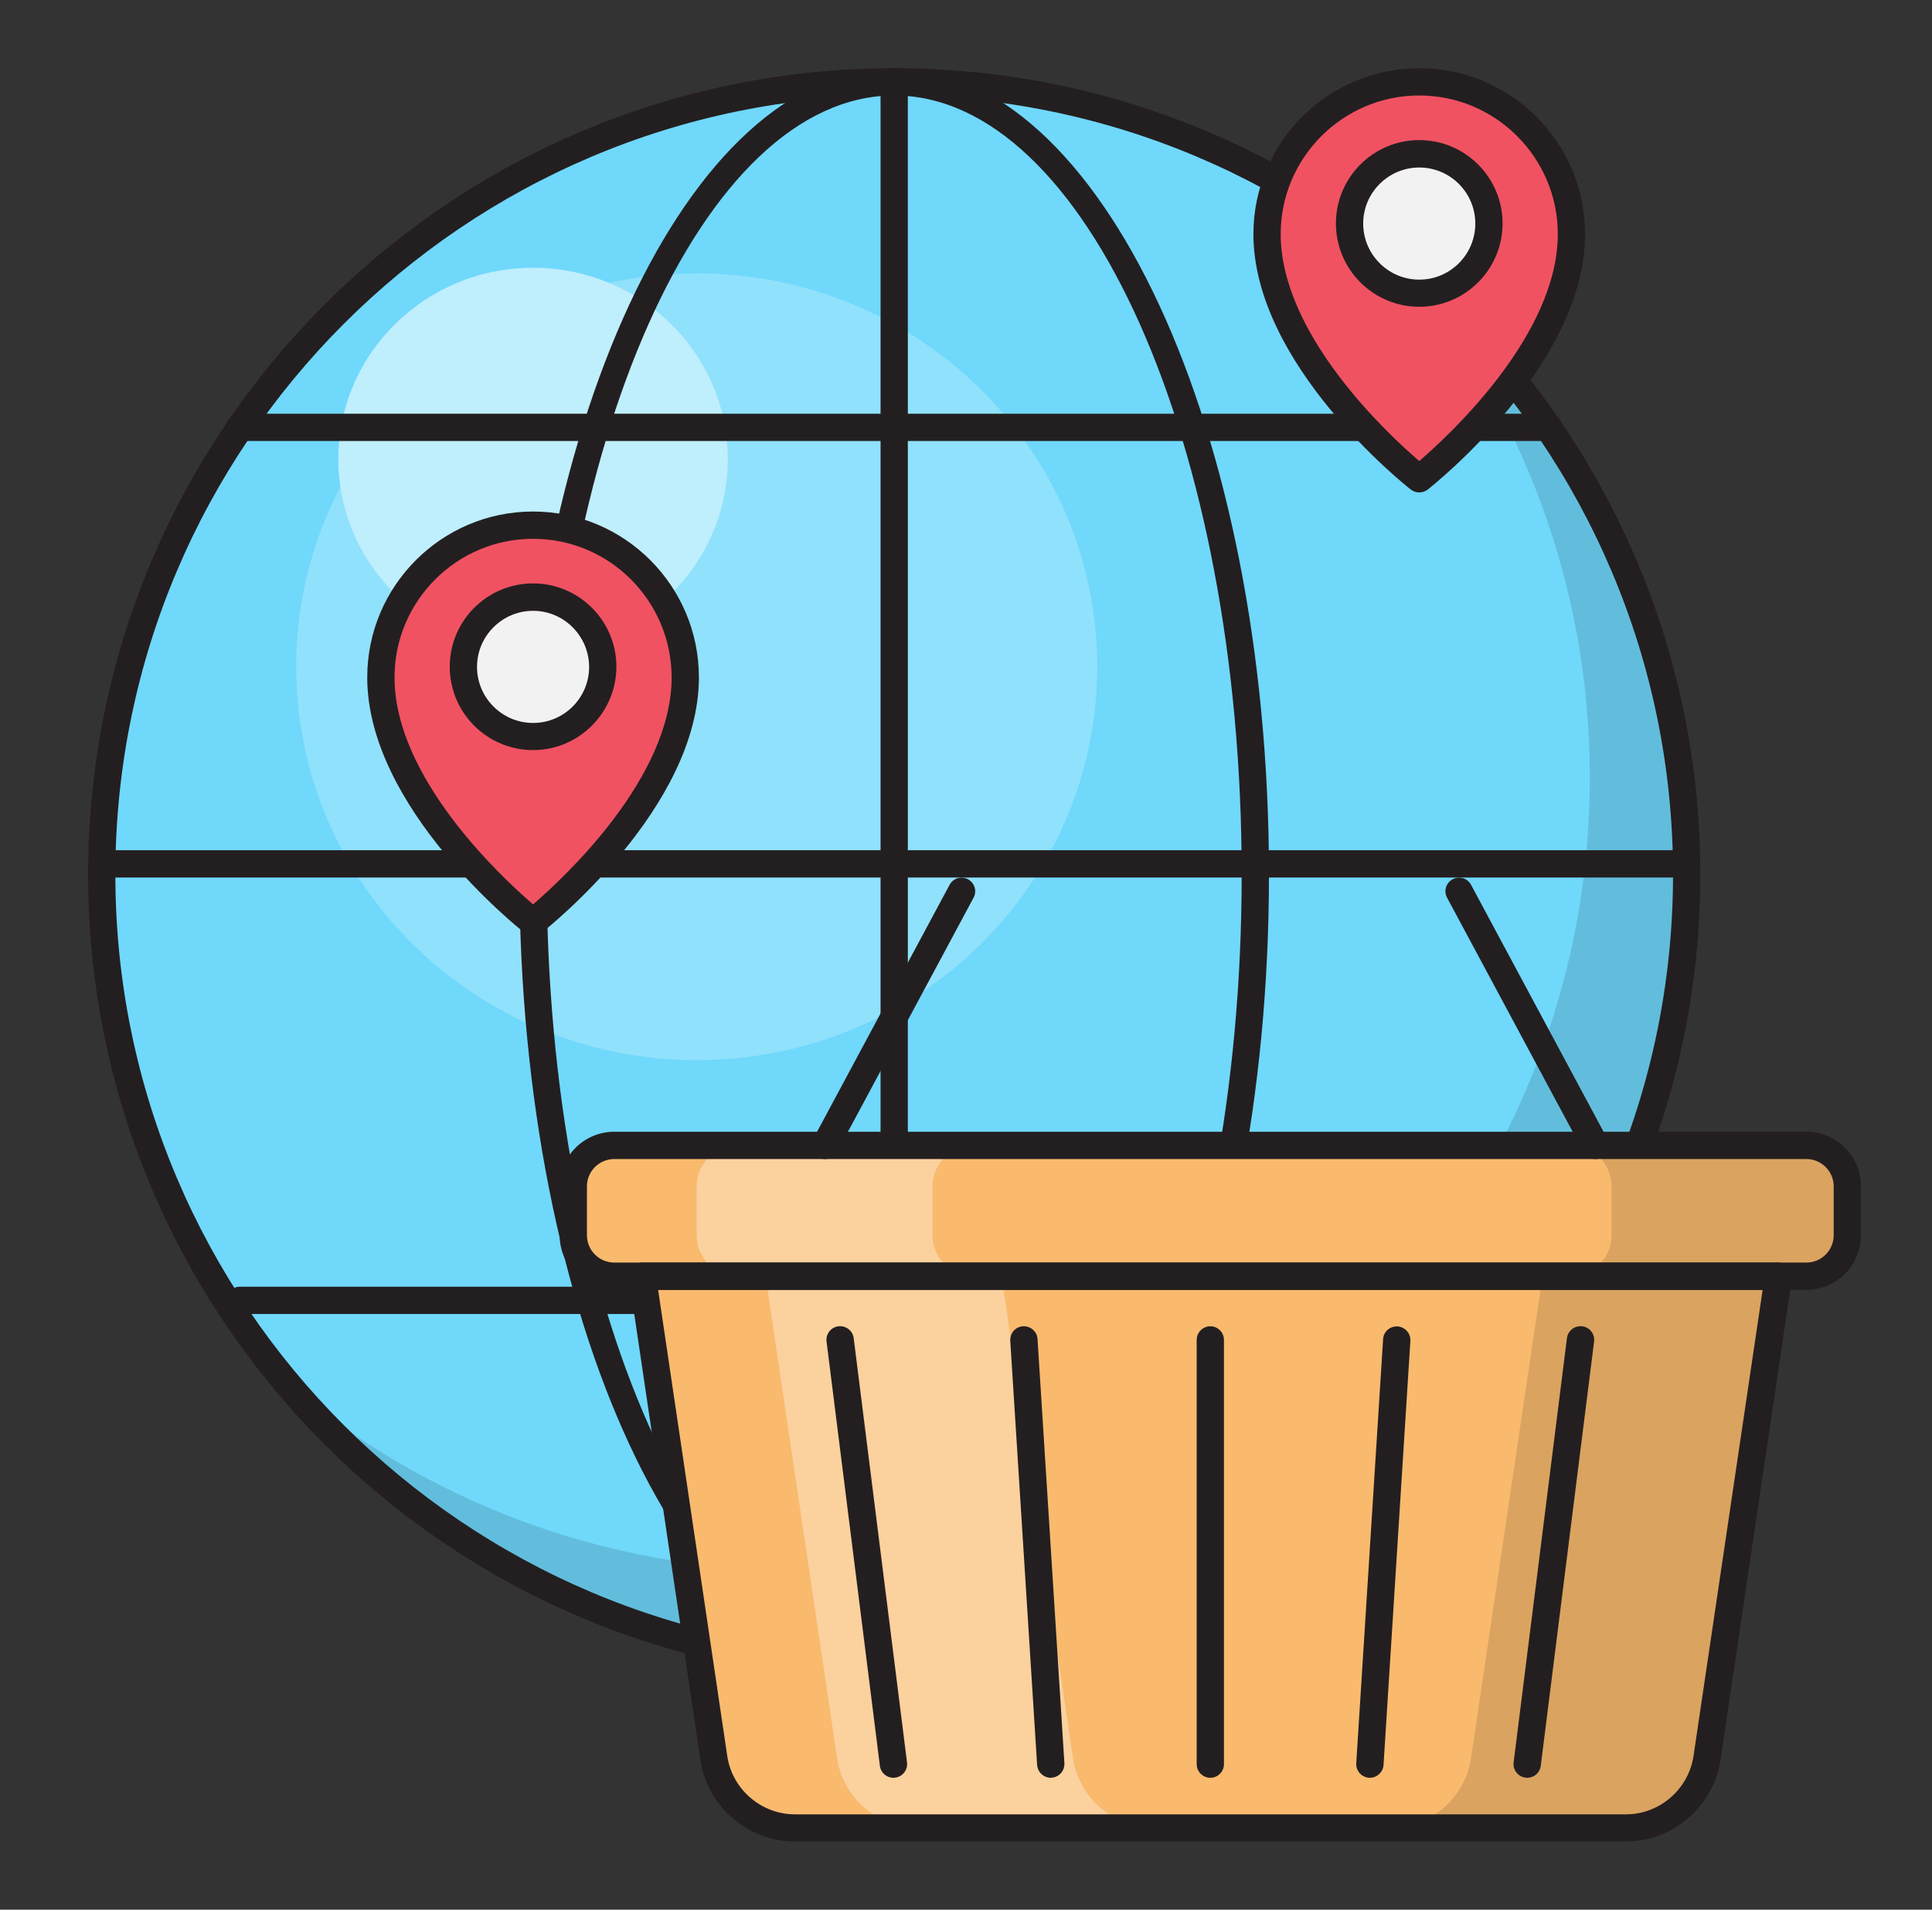
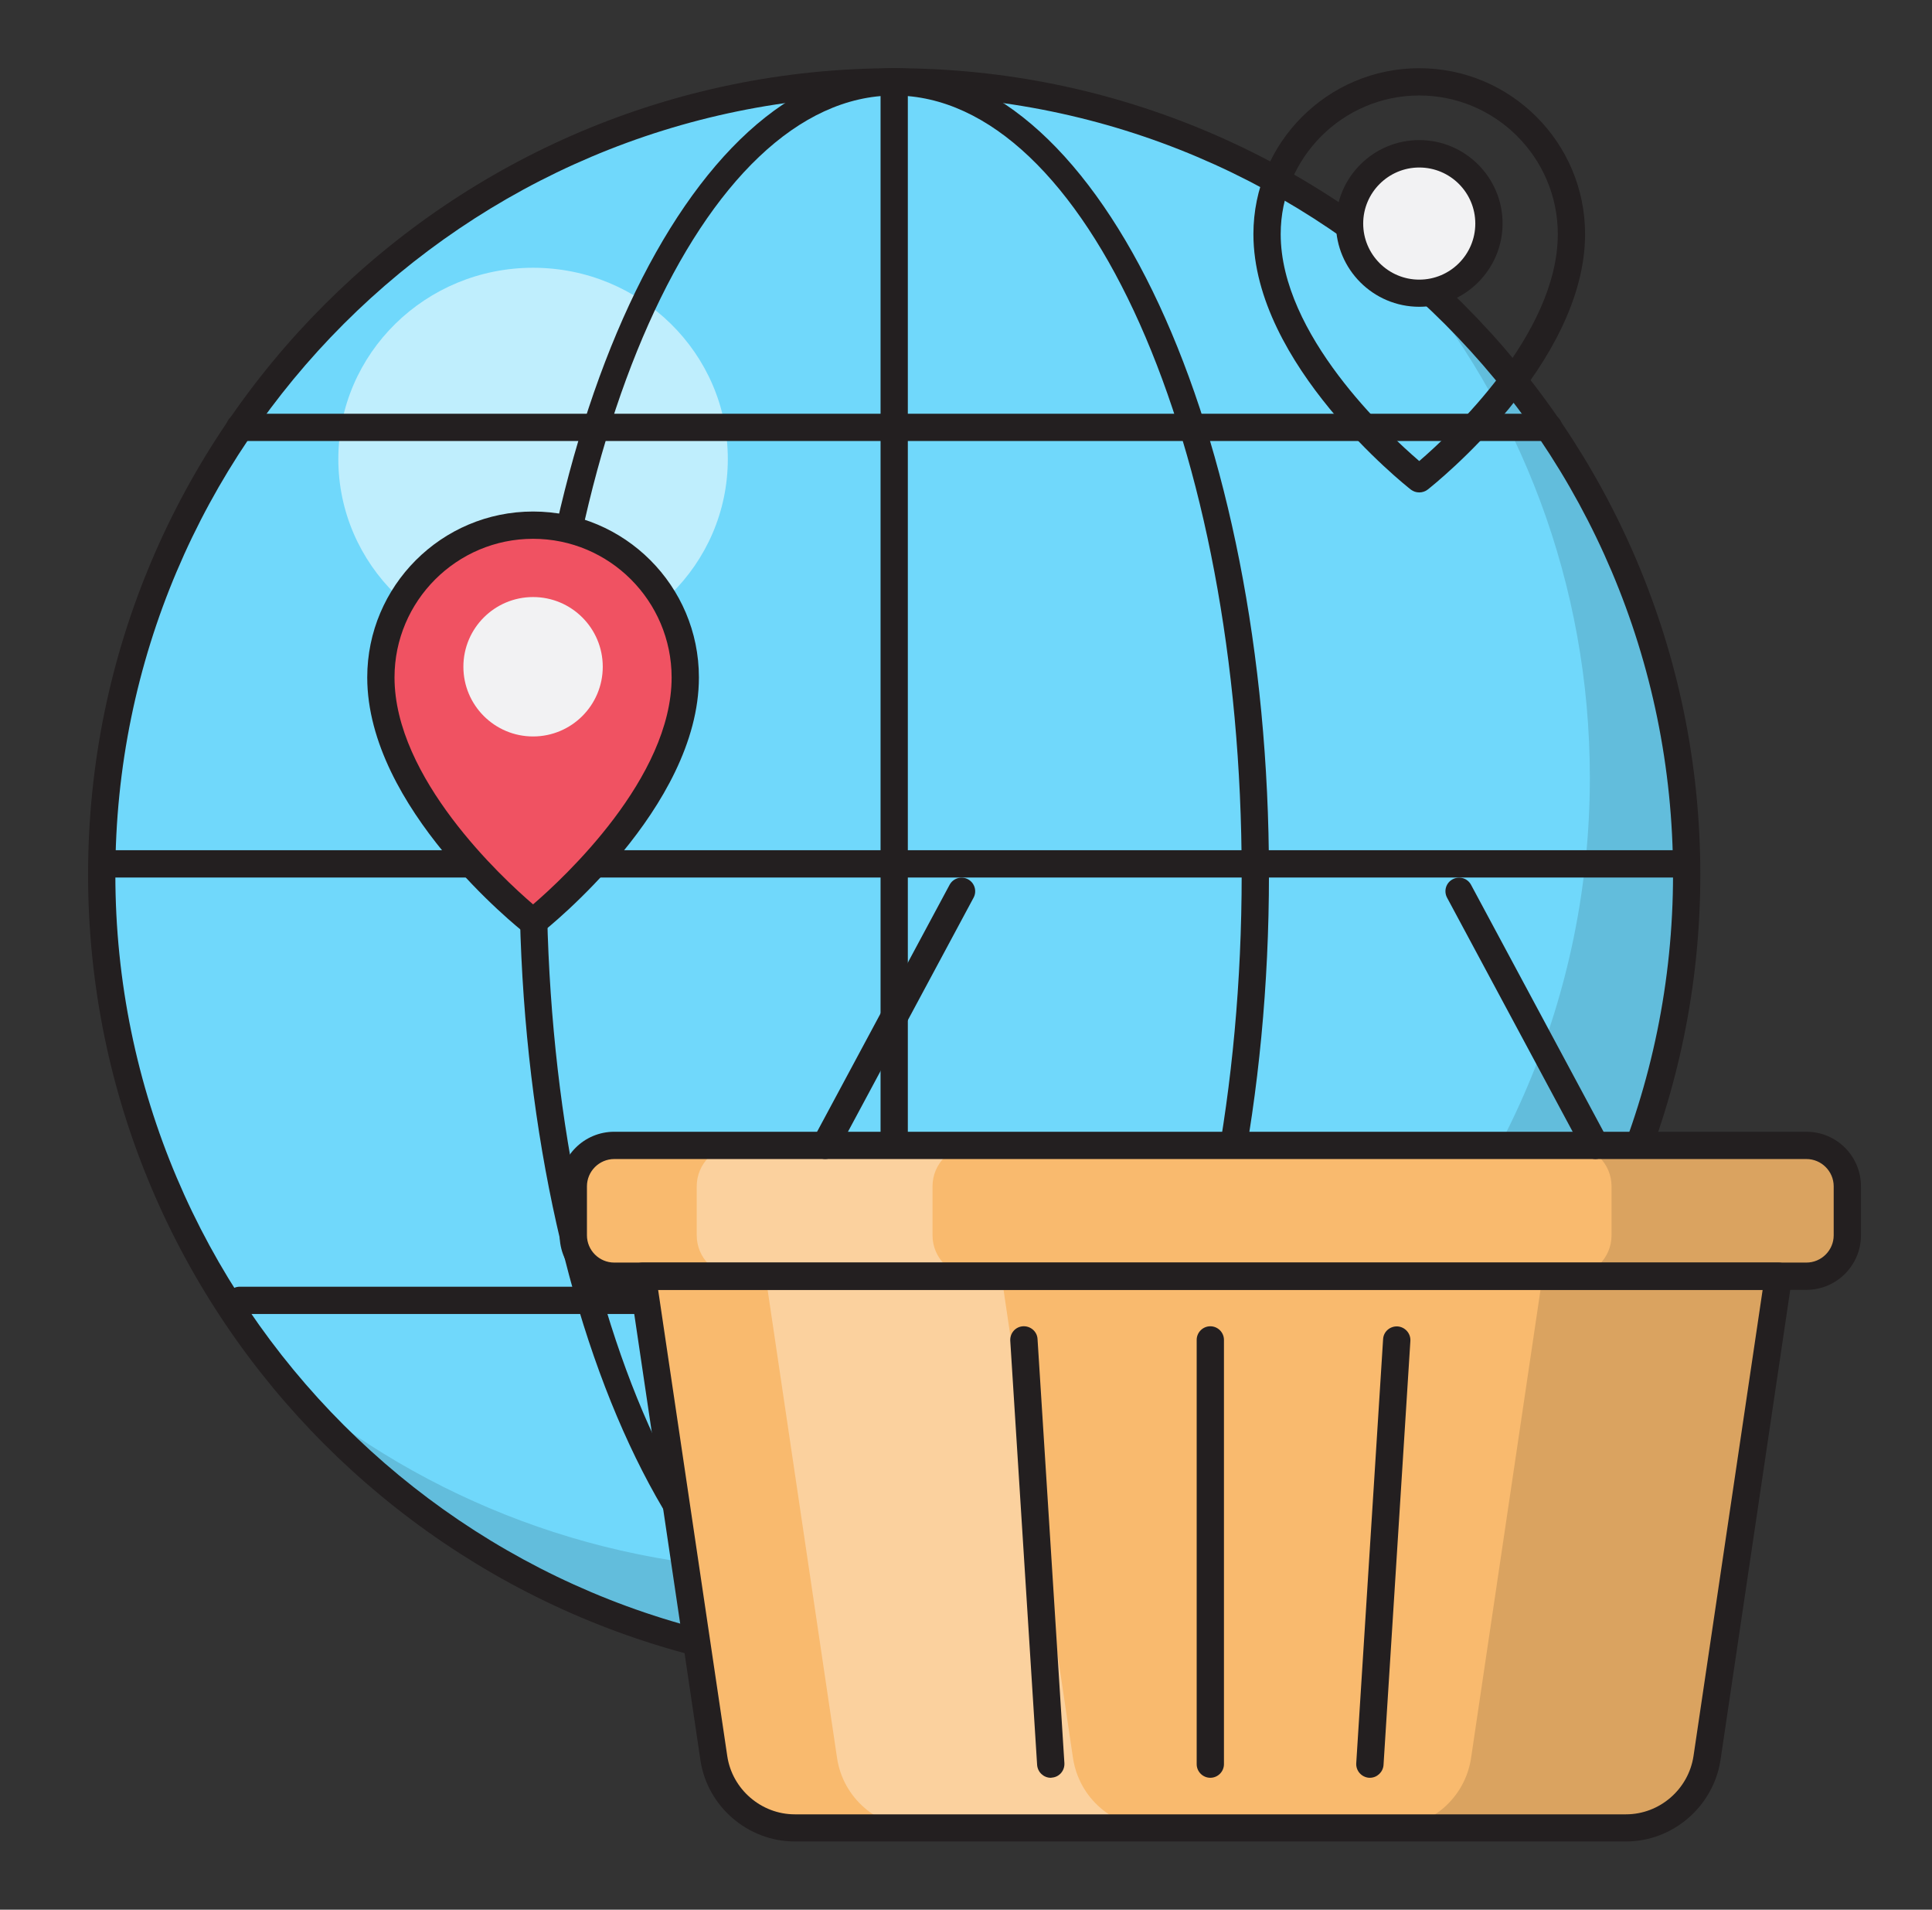
<svg xmlns="http://www.w3.org/2000/svg" width="85" height="84" viewBox="0 0 85 84" fill="none">
  <rect x="0" y="0" width="85" height="84" fill="#333333" stroke="none" />
  <path d="M39.341 73.332C58.597 73.332 74.207 57.722 74.207 38.466C74.207 19.21 58.597 3.6 39.341 3.6C20.085 3.6 4.475 19.21 4.475 38.466C4.475 57.722 20.085 73.332 39.341 73.332Z" fill="#70D8FB" />
-   <path d="M30.653 46.632C40.385 46.632 48.275 38.885 48.275 29.328C48.275 19.771 40.385 12.024 30.653 12.024C20.921 12.024 13.031 19.771 13.031 29.328C13.031 38.885 20.921 46.632 30.653 46.632Z" fill="#90E1FC" />
  <path d="M23.453 28.602C28.185 28.602 32.021 24.836 32.021 20.19C32.021 15.544 28.185 11.778 23.453 11.778C18.721 11.778 14.885 15.544 14.885 20.19C14.885 24.836 18.721 28.602 23.453 28.602Z" fill="#BFEEFD" />
  <path d="M61.769 11.778C66.869 17.838 69.947 25.662 69.947 34.206C69.947 53.46 54.335 69.072 35.081 69.072C26.537 69.072 18.719 65.994 12.653 60.894C19.049 68.496 28.625 73.332 39.341 73.332C58.595 73.332 74.207 57.72 74.207 38.466C74.207 27.75 69.371 18.174 61.769 11.778Z" fill="#62BDDC" />
  <path d="M39.341 73.002C39.011 73.002 38.741 72.732 38.741 72.402V3.6C38.741 3.27 39.011 3 39.341 3C39.671 3 39.941 3.27 39.941 3.6V72.402C39.941 72.732 39.671 73.002 39.341 73.002Z" fill="#231F20" />
  <path d="M73.739 38.598H4.937C4.607 38.598 4.337 38.328 4.337 37.998C4.337 37.668 4.607 37.398 4.937 37.398H73.739C74.069 37.398 74.339 37.668 74.339 37.998C74.339 38.328 74.069 38.598 73.739 38.598Z" fill="#231F20" />
  <path d="M68.135 19.398H10.547C10.217 19.398 9.947 19.128 9.947 18.798C9.947 18.468 10.217 18.198 10.547 18.198H68.135C68.465 18.198 68.735 18.468 68.735 18.798C68.735 19.128 68.465 19.398 68.135 19.398Z" fill="#231F20" />
  <path d="M68.135 57.798H10.547C10.217 57.798 9.947 57.528 9.947 57.198C9.947 56.868 10.217 56.598 10.547 56.598H68.135C68.465 56.598 68.735 56.868 68.735 57.198C68.735 57.528 68.465 57.798 68.135 57.798Z" fill="#231F20" />
  <path d="M39.341 73.932C19.787 73.932 3.875 58.02 3.875 38.466C3.875 18.912 19.787 3 39.341 3C58.895 3 74.807 18.912 74.807 38.466C74.807 58.02 58.895 73.932 39.341 73.932ZM39.341 4.2C20.447 4.2 5.075 19.572 5.075 38.466C5.075 57.36 20.447 72.732 39.341 72.732C58.235 72.732 73.607 57.36 73.607 38.466C73.607 19.572 58.235 4.2 39.341 4.2Z" fill="#231F20" />
  <path d="M39.341 73.932C30.251 73.932 22.853 58.02 22.853 38.466C22.853 18.912 30.245 3 39.341 3C48.431 3 55.829 18.912 55.829 38.466C55.829 58.02 48.431 73.932 39.341 73.932ZM39.341 4.2C30.911 4.2 24.053 19.572 24.053 38.466C24.053 57.36 30.911 72.732 39.341 72.732C47.771 72.732 54.629 57.36 54.629 38.466C54.629 19.572 47.771 4.2 39.341 4.2Z" fill="#231F20" />
  <path d="M71.537 80.4H34.967C33.185 80.4 31.667 79.092 31.403 77.328L28.259 56.136H78.239L75.095 77.328C74.831 79.092 73.319 80.4 71.537 80.4Z" fill="#F9BA6E" />
  <path d="M60.269 78.198C60.257 78.198 60.245 78.198 60.233 78.198C59.903 78.174 59.651 77.892 59.669 77.562L60.851 58.902C60.869 58.572 61.157 58.326 61.487 58.344C61.817 58.368 62.069 58.65 62.051 58.98L60.869 77.64C60.845 77.952 60.581 78.198 60.269 78.198Z" fill="#231F20" />
  <path d="M53.249 78.198C52.919 78.198 52.649 77.928 52.649 77.598V58.938C52.649 58.608 52.919 58.338 53.249 58.338C53.579 58.338 53.849 58.608 53.849 58.938V77.598C53.849 77.928 53.579 78.198 53.249 78.198Z" fill="#231F20" />
  <path d="M79.475 50.382H27.023C26.027 50.382 25.223 51.186 25.223 52.182V54.336C25.223 55.332 26.027 56.136 27.023 56.136H79.475C80.471 56.136 81.275 55.332 81.275 54.336V52.182C81.275 51.186 80.471 50.382 79.475 50.382Z" fill="#F9BA6E" />
  <path d="M67.865 56.136L64.721 77.328C64.457 79.092 62.945 80.4 61.163 80.4H71.537C73.319 80.4 74.837 79.092 75.095 77.328L78.239 56.136H67.865Z" fill="#DAA360" />
  <path d="M79.475 50.382H69.101C70.097 50.382 70.901 51.186 70.901 52.182V54.336C70.901 55.332 70.097 56.136 69.101 56.136H79.475C80.471 56.136 81.275 55.332 81.275 54.336V52.182C81.275 51.186 80.471 50.382 79.475 50.382Z" fill="#DAA360" />
  <path d="M44.063 56.136L47.207 77.328C47.471 79.092 48.983 80.4 50.765 80.4H40.391C38.609 80.4 37.091 79.092 36.827 77.328L33.683 56.136H44.063Z" fill="#FBD19E" />
  <path d="M32.453 50.382H42.827C41.831 50.382 41.027 51.186 41.027 52.182V54.336C41.027 55.332 41.831 56.136 42.827 56.136H32.453C31.457 56.136 30.653 55.332 30.653 54.336V52.182C30.653 51.186 31.457 50.382 32.453 50.382Z" fill="#FBD19E" />
  <path d="M71.537 81H34.967C32.903 81 31.115 79.458 30.815 77.418L27.671 56.226C27.647 56.052 27.695 55.878 27.809 55.746C27.923 55.614 28.091 55.536 28.265 55.536H78.245C78.419 55.536 78.587 55.614 78.701 55.746C78.815 55.878 78.863 56.052 78.839 56.226L75.695 77.418C75.383 79.458 73.601 81 71.537 81ZM28.955 56.736L31.997 77.244C32.213 78.702 33.491 79.806 34.967 79.806H71.537C73.013 79.806 74.285 78.708 74.507 77.244L77.549 56.736H28.955Z" fill="#231F20" />
  <path d="M79.475 56.736H27.023C25.697 56.736 24.623 55.662 24.623 54.336V52.182C24.623 50.856 25.697 49.782 27.023 49.782H79.475C80.801 49.782 81.875 50.856 81.875 52.182V54.336C81.875 55.656 80.801 56.736 79.475 56.736ZM27.023 50.982C26.363 50.982 25.823 51.522 25.823 52.182V54.336C25.823 54.996 26.363 55.536 27.023 55.536H79.475C80.135 55.536 80.675 54.996 80.675 54.336V52.182C80.675 51.522 80.135 50.982 79.475 50.982H27.023Z" fill="#231F20" />
  <path d="M36.305 50.982C36.209 50.982 36.113 50.958 36.023 50.91C35.729 50.754 35.621 50.388 35.777 50.1L41.777 38.922C41.933 38.628 42.299 38.52 42.587 38.676C42.881 38.832 42.989 39.198 42.833 39.486L36.833 50.664C36.725 50.868 36.521 50.982 36.305 50.982Z" fill="#231F20" />
  <path d="M70.193 50.982C69.977 50.982 69.773 50.868 69.665 50.664L63.665 39.486C63.509 39.192 63.617 38.832 63.911 38.676C64.205 38.52 64.565 38.628 64.721 38.922L70.721 50.1C70.877 50.394 70.769 50.754 70.475 50.91C70.385 50.958 70.289 50.982 70.193 50.982Z" fill="#231F20" />
-   <path d="M39.305 78.198C39.005 78.198 38.747 77.976 38.711 77.67L36.365 59.01C36.323 58.68 36.557 58.38 36.887 58.338C37.217 58.302 37.517 58.53 37.559 58.86L39.905 77.52C39.947 77.85 39.713 78.15 39.383 78.192C39.353 78.198 39.329 78.198 39.305 78.198Z" fill="#231F20" />
  <path d="M46.229 78.198C45.917 78.198 45.653 77.952 45.629 77.634L44.447 58.974C44.429 58.644 44.675 58.356 45.011 58.338C45.335 58.32 45.629 58.566 45.647 58.896L46.829 77.556C46.847 77.886 46.601 78.174 46.265 78.192C46.259 78.198 46.241 78.198 46.229 78.198Z" fill="#231F20" />
-   <path d="M67.193 78.198C67.169 78.198 67.145 78.198 67.115 78.192C66.785 78.15 66.551 77.85 66.593 77.52L68.939 58.86C68.981 58.53 69.281 58.302 69.611 58.338C69.941 58.38 70.175 58.68 70.133 59.01L67.787 77.67C67.751 77.976 67.493 78.198 67.193 78.198Z" fill="#231F20" />
-   <path d="M69.137 10.296C69.137 15.804 62.441 21.066 62.441 21.066C62.441 21.066 55.745 15.804 55.745 10.296C55.751 6.594 58.745 3.6 62.441 3.6C66.137 3.6 69.137 6.594 69.137 10.296Z" fill="#F05262" />
  <path d="M62.441 21.66C62.309 21.66 62.177 21.618 62.069 21.534C61.787 21.312 55.145 16.026 55.145 10.296C55.145 6.276 58.415 3 62.441 3C66.467 3 69.737 6.27 69.737 10.296C69.737 16.026 63.095 21.312 62.813 21.534C62.705 21.618 62.573 21.66 62.441 21.66ZM62.441 4.2C59.081 4.2 56.345 6.936 56.345 10.296C56.345 14.718 61.061 19.098 62.441 20.28C63.815 19.098 68.537 14.712 68.537 10.296C68.537 6.936 65.801 4.2 62.441 4.2Z" fill="#231F20" />
  <path d="M62.441 12.9C64.134 12.9 65.507 11.527 65.507 9.834C65.507 8.141 64.134 6.768 62.441 6.768C60.748 6.768 59.375 8.141 59.375 9.834C59.375 11.527 60.748 12.9 62.441 12.9Z" fill="#F2F2F3" />
  <path d="M62.441 13.494C60.419 13.494 58.775 11.85 58.775 9.828C58.775 7.806 60.419 6.162 62.441 6.162C64.463 6.162 66.107 7.806 66.107 9.828C66.107 11.85 64.463 13.494 62.441 13.494ZM62.441 7.368C61.085 7.368 59.975 8.472 59.975 9.834C59.975 11.19 61.079 12.3 62.441 12.3C63.803 12.3 64.907 11.196 64.907 9.834C64.907 8.472 63.803 7.368 62.441 7.368Z" fill="#231F20" />
  <path d="M30.143 29.79C30.143 35.298 23.447 40.56 23.447 40.56C23.447 40.56 16.751 35.298 16.751 29.79C16.751 26.094 19.745 23.094 23.447 23.094C27.149 23.094 30.143 26.094 30.143 29.79Z" fill="#F05262" />
  <path d="M23.453 41.16C23.321 41.16 23.189 41.118 23.081 41.034C22.799 40.812 16.157 35.526 16.157 29.796C16.157 25.776 19.427 22.5 23.453 22.5C27.479 22.5 30.749 25.77 30.749 29.796C30.749 35.526 24.107 40.812 23.825 41.034C23.711 41.118 23.579 41.16 23.453 41.16ZM23.453 23.7C20.093 23.7 17.357 26.436 17.357 29.796C17.357 34.218 22.073 38.598 23.453 39.78C24.827 38.598 29.549 34.212 29.549 29.796C29.543 26.43 26.813 23.7 23.453 23.7Z" fill="#231F20" />
  <path d="M23.453 32.394C25.146 32.394 26.519 31.021 26.519 29.328C26.519 27.635 25.146 26.262 23.453 26.262C21.76 26.262 20.387 27.635 20.387 29.328C20.387 31.021 21.76 32.394 23.453 32.394Z" fill="#F2F2F3" />
-   <path d="M23.453 32.994C21.431 32.994 19.787 31.35 19.787 29.328C19.787 27.306 21.431 25.662 23.453 25.662C25.475 25.662 27.119 27.306 27.119 29.328C27.113 31.35 25.469 32.994 23.453 32.994ZM23.453 26.868C22.097 26.868 20.987 27.972 20.987 29.334C20.987 30.69 22.091 31.8 23.453 31.8C24.815 31.8 25.919 30.696 25.919 29.334C25.913 27.972 24.809 26.868 23.453 26.868Z" fill="#231F20" />
</svg>